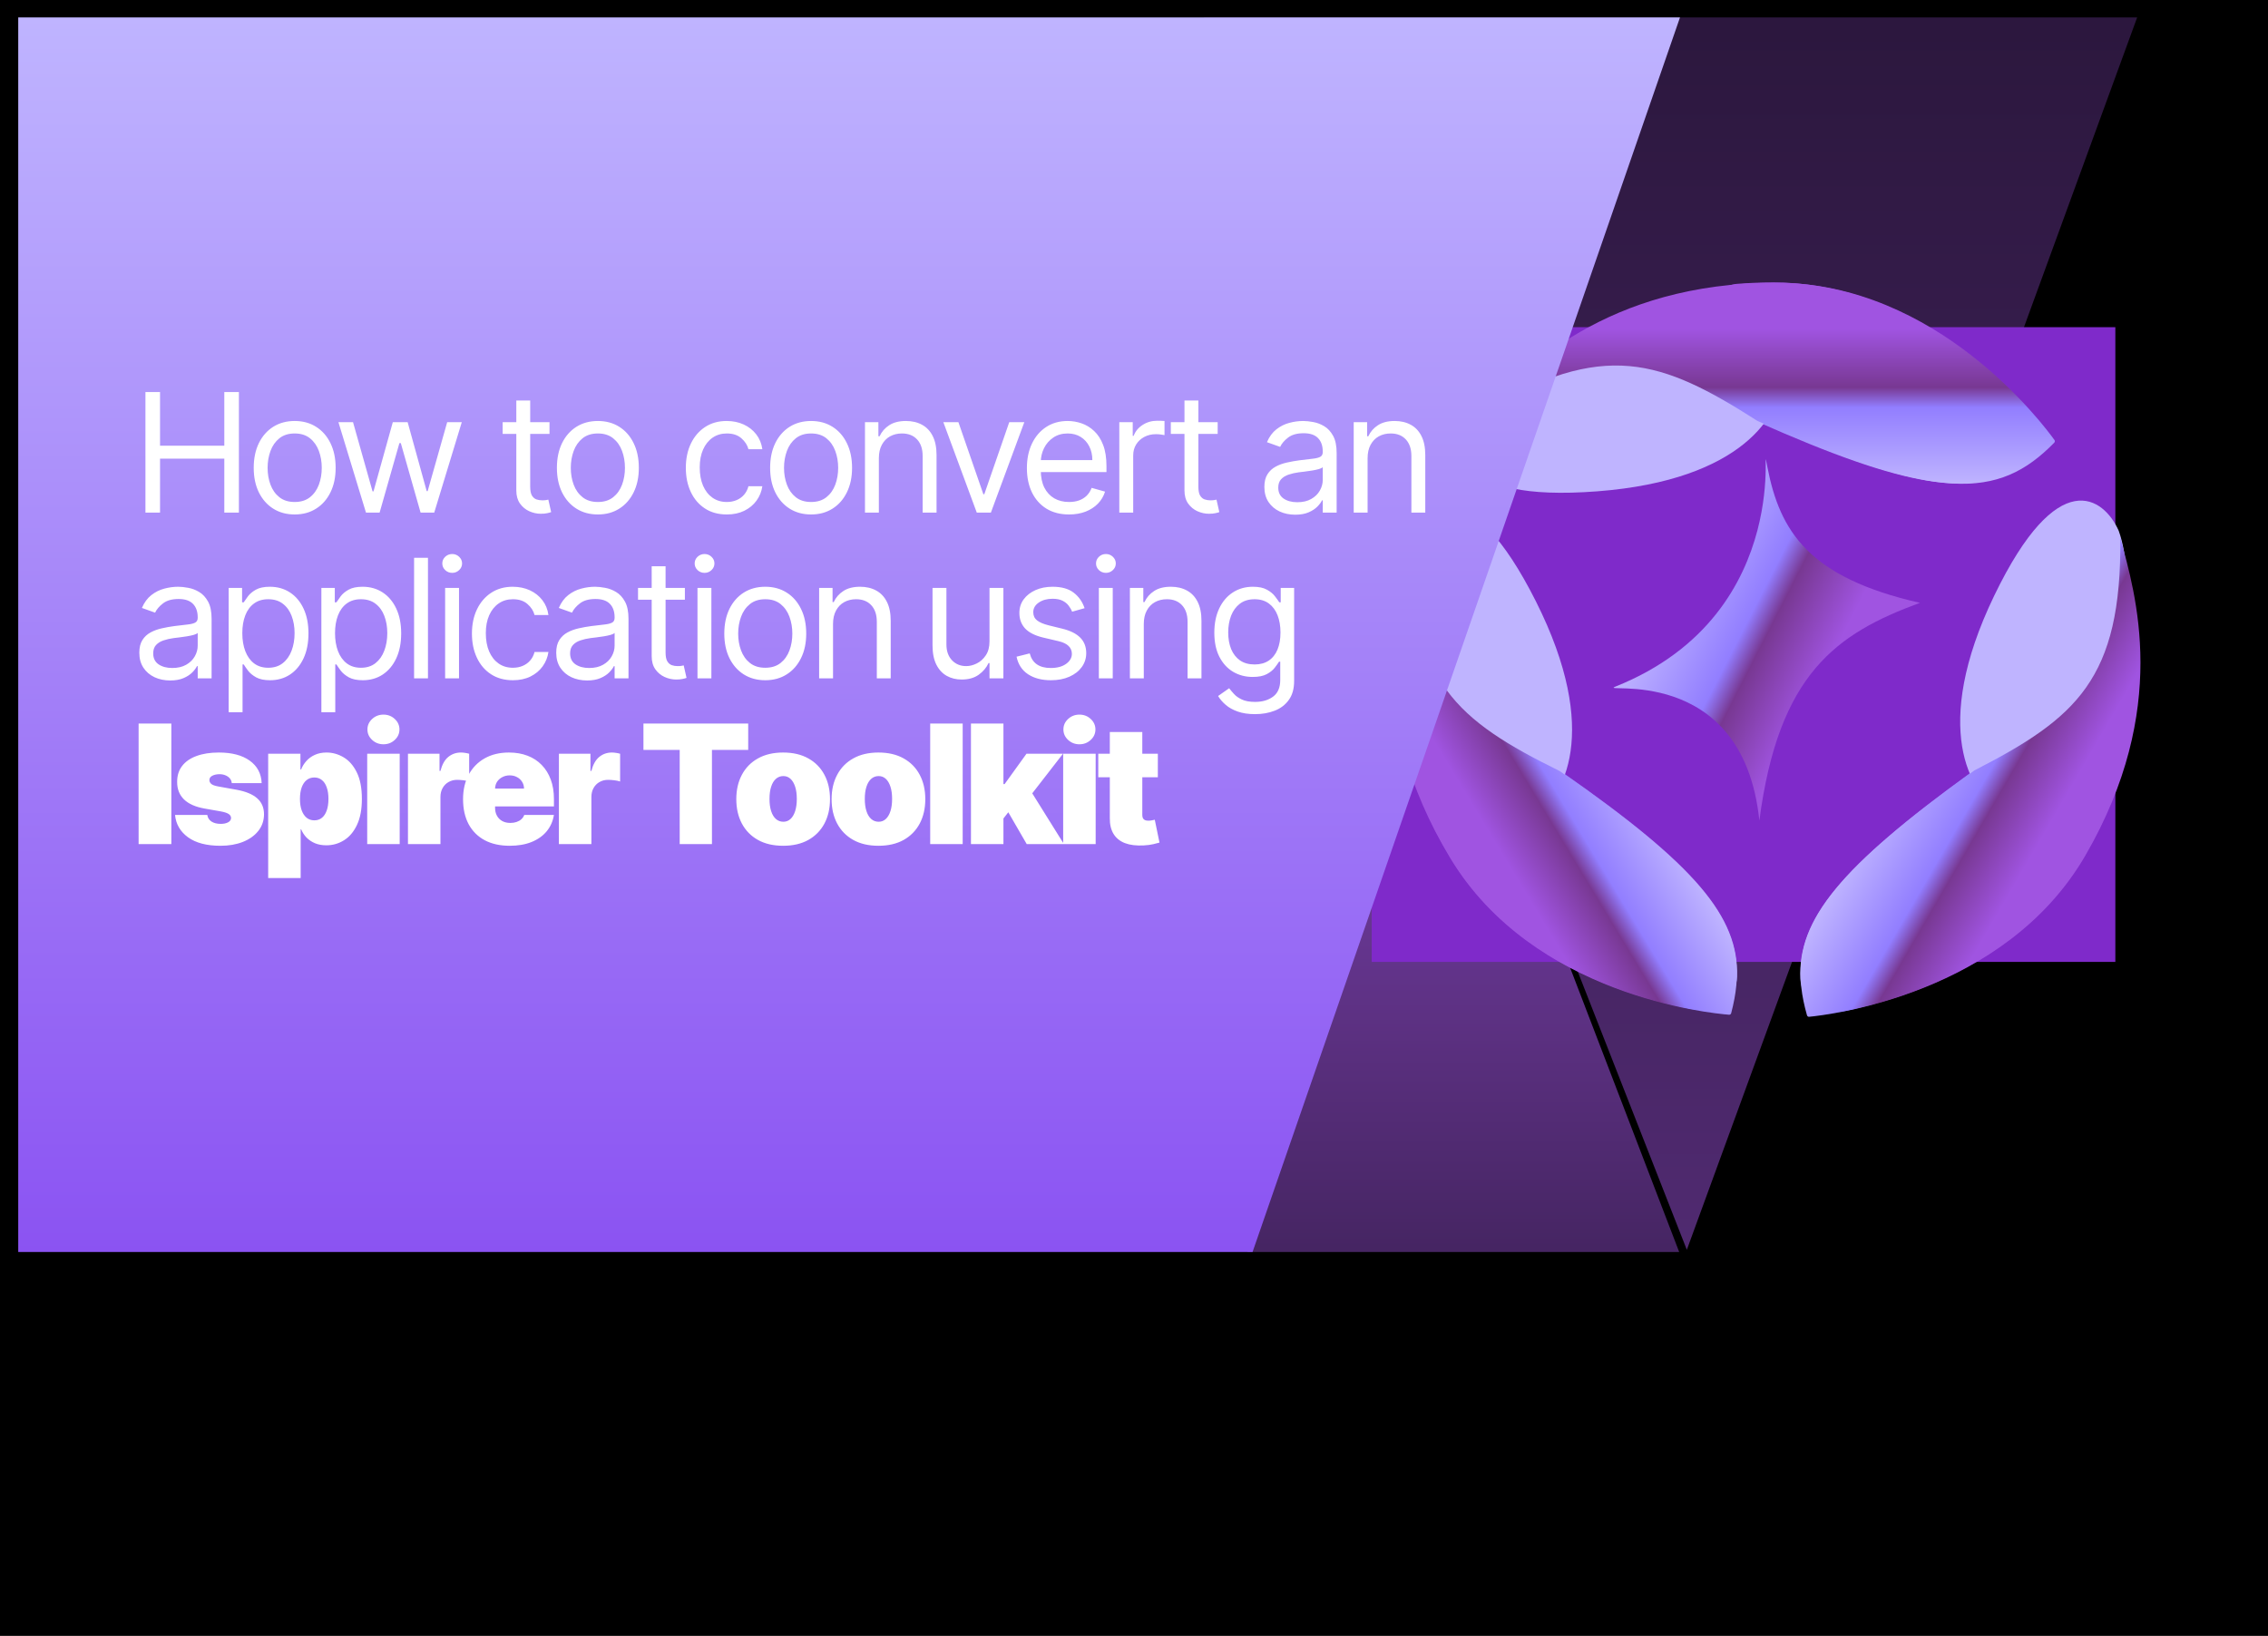
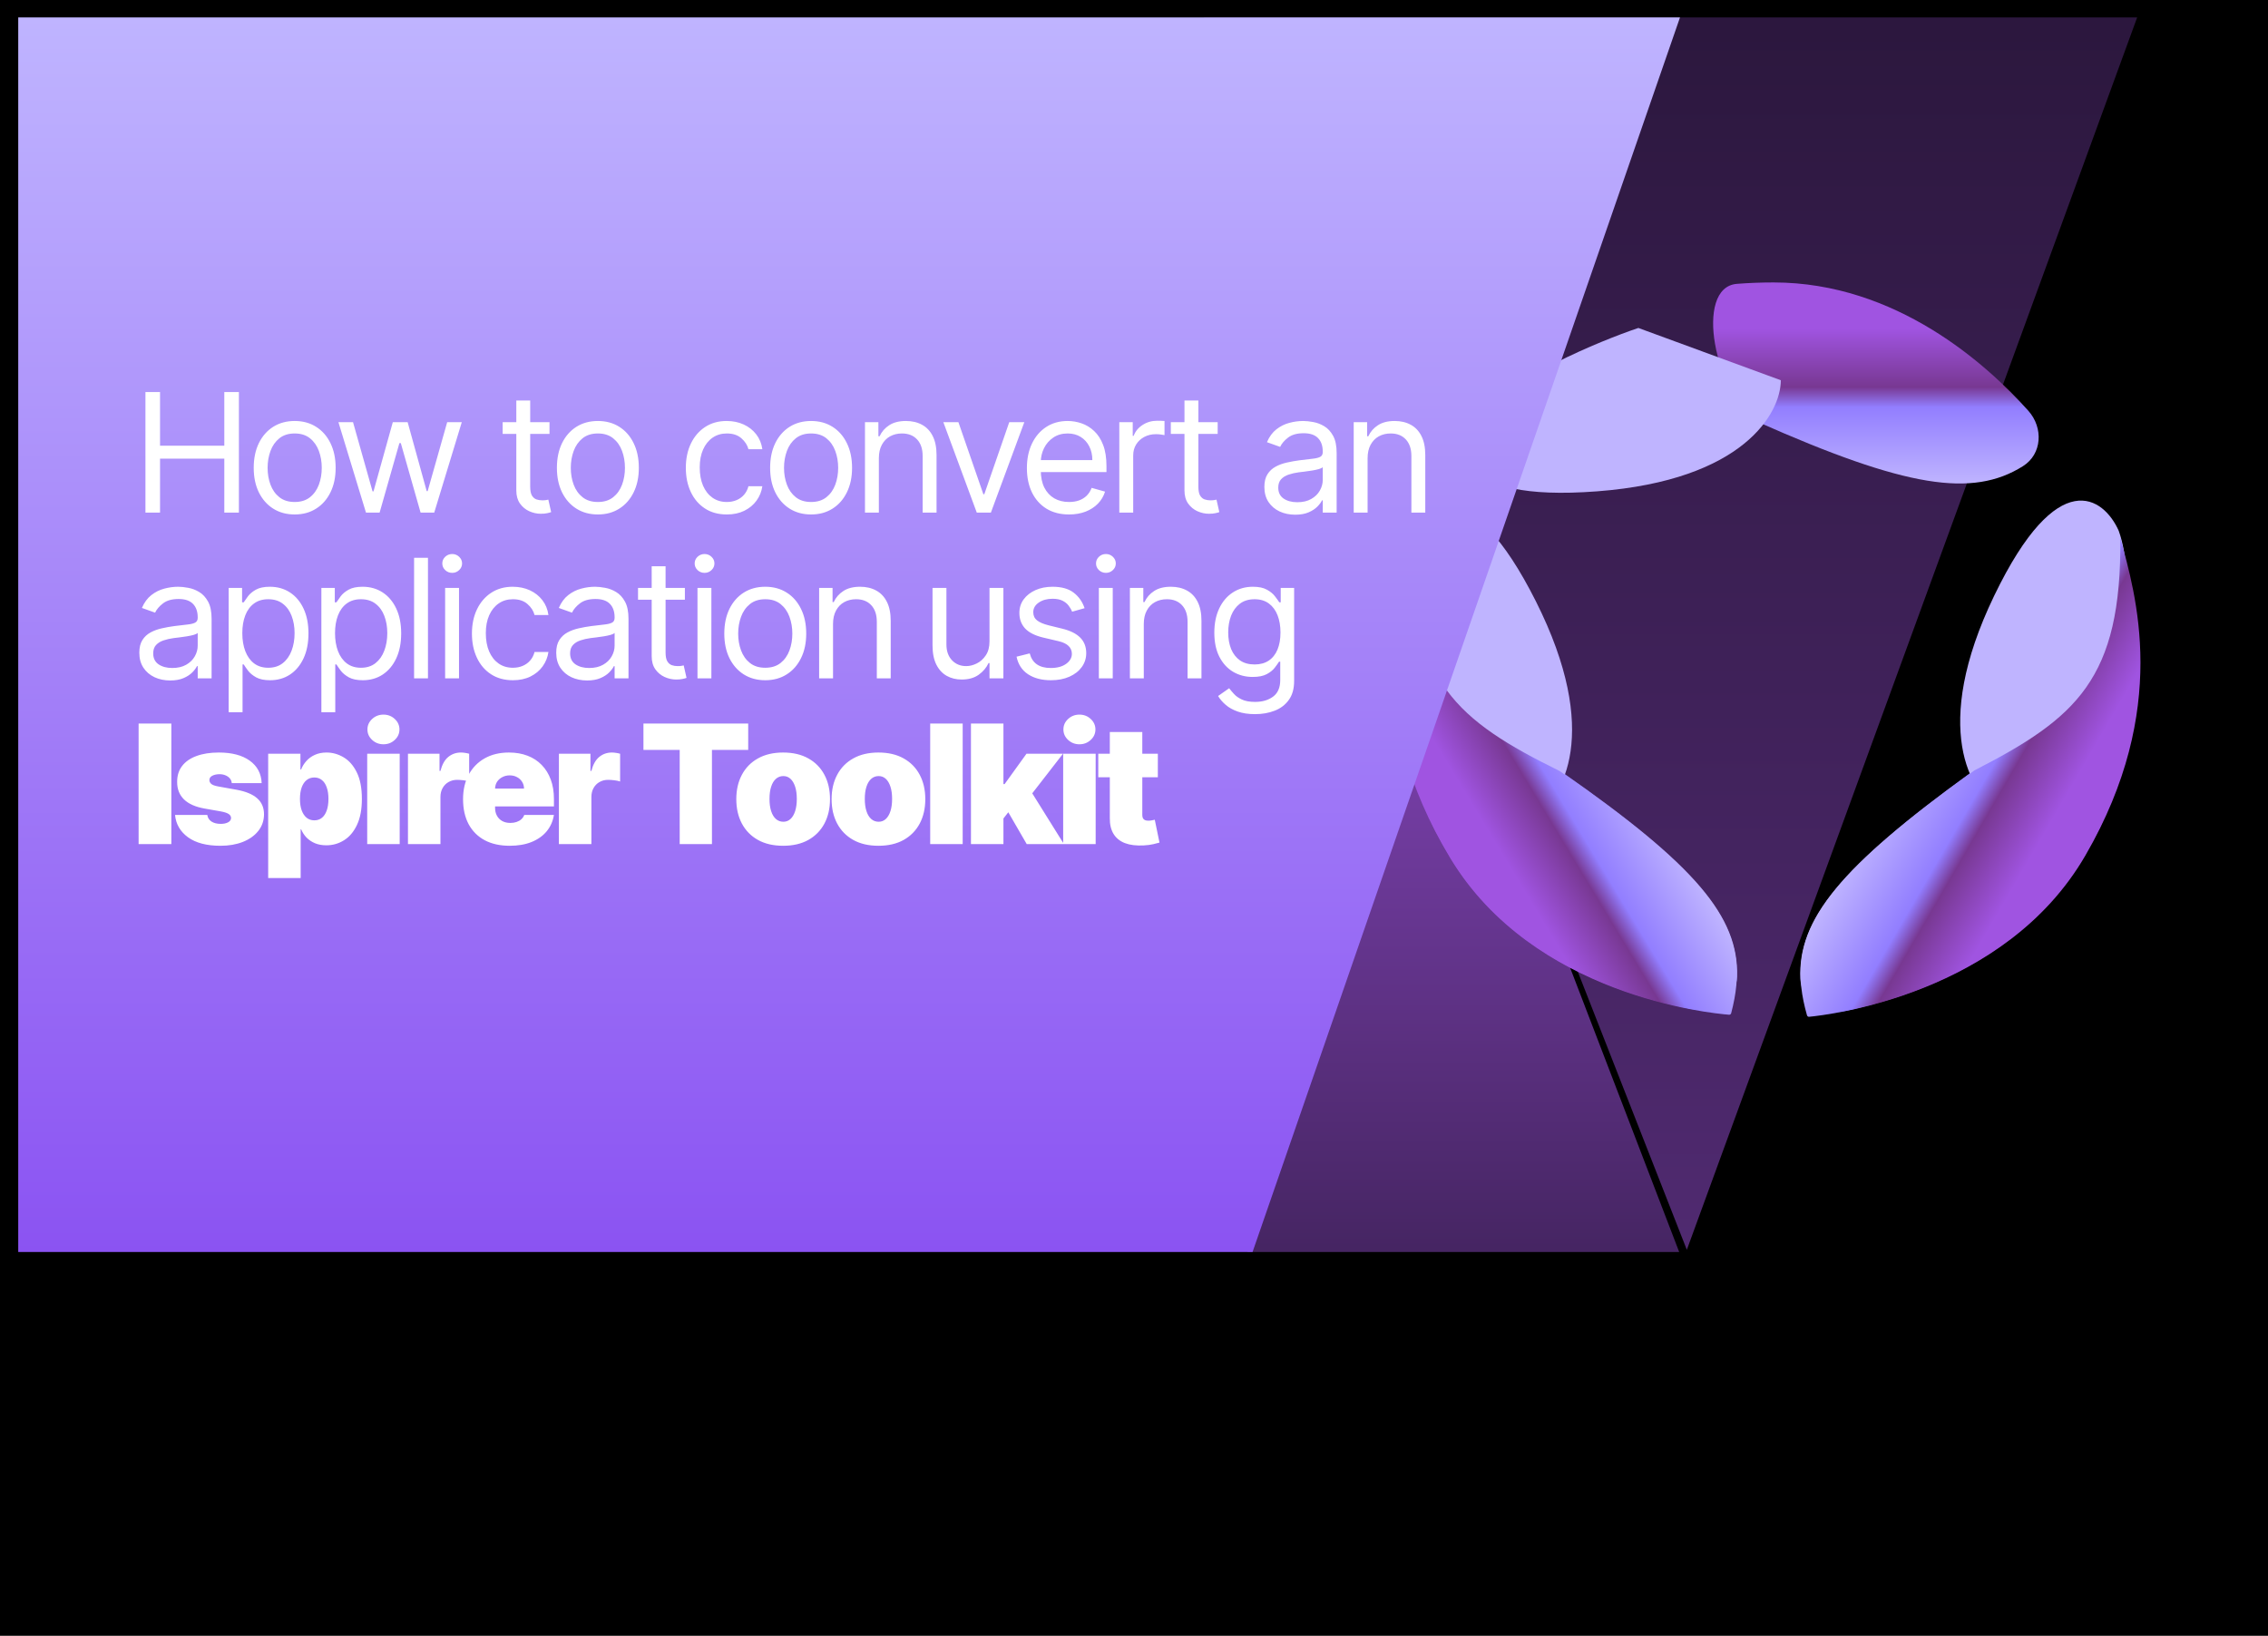
<svg xmlns="http://www.w3.org/2000/svg" width="1040" height="750" viewBox="0 0 1040 750" fill="none">
  <g clip-path="url(#clip0_9419_19803)">
    <rect width="1040" height="750" fill="white" />
    <g filter="url(#filter0_d_9419_19803)">
      <rect width="1040" height="750" fill="black" />
-       <rect x="3" y="3" width="1034" height="744" stroke="black" stroke-width="6" />
    </g>
    <path opacity="0.8" d="M770 574H572L666 303L770 574Z" fill="url(#paint0_linear_9419_19803)" />
    <path opacity="0.5" d="M980 8H552L773.5 573L980 8Z" fill="url(#paint1_linear_9419_19803)" />
    <g filter="url(#filter1_f_9419_19803)">
-       <rect x="629" y="150" width="341" height="291" fill="#7F2ACA" />
-     </g>
-     <path d="M813.282 129.489C869.588 129.489 911.196 167.186 930.094 188.313C937.057 196.097 936.468 208.17 927.624 213.726C904.516 228.243 874.103 223.648 805.875 193.362C805.099 193.018 804.17 192.504 803.453 192.048V192.048C786.526 181.294 776.492 131.692 796.485 130.132C801.867 129.712 807.463 129.489 813.282 129.489Z" fill="url(#paint2_linear_9419_19803)" />
+       </g>
+     <path d="M813.282 129.489C869.588 129.489 911.196 167.186 930.094 188.313C937.057 196.097 936.468 208.17 927.624 213.726C904.516 228.243 874.103 223.648 805.875 193.362V192.048C786.526 181.294 776.492 131.692 796.485 130.132C801.867 129.712 807.463 129.489 813.282 129.489Z" fill="url(#paint2_linear_9419_19803)" />
    <path d="M732.369 225.259C664.975 230.395 667.897 204.572 677.783 191.018C692.912 173.213 733.085 156.492 751.28 150.358L816.611 174.326C816.611 189.164 799.762 220.123 732.369 225.259Z" fill="#BFB4FF" />
-     <path d="M805.792 192.922C761.689 164.767 735.637 155.62 679.493 188.683C698.404 169.851 736.227 129.618 814.452 129.618C888.397 129.618 936.994 194.636 942.09 201.75C942.367 202.135 942.292 202.631 941.96 202.97C916.176 229.303 888.599 229.809 805.926 192.994C805.88 192.974 805.834 192.949 805.792 192.922Z" fill="url(#paint3_linear_9419_19803)" />
    <path d="M665.164 393.249C694.208 441.383 748.206 457.46 776.087 462.684C786.321 464.602 796.315 457.94 796.561 447.568C797.209 420.324 777.619 396.725 716.335 354.033C715.635 353.546 714.709 353.015 713.945 352.636V352.636C695.963 343.722 648.065 360.6 657.031 378.511C659.45 383.343 662.152 388.258 665.164 393.249Z" fill="url(#paint4_linear_9419_19803)" />
    <path d="M704.271 275.659C673.982 215.488 653.259 231.282 646.684 246.701C639.15 268.785 645.448 311.687 649.538 330.378L703.818 373.798C716.589 366.156 734.561 335.83 704.271 275.659Z" fill="#BFB4FF" />
    <path d="M715.063 353.424C668.113 330.28 646.821 312.753 646.365 247.801C639.895 273.643 624.744 326.649 665.033 393.42C703.127 456.554 784.153 464.537 792.867 465.219C793.339 465.256 793.722 464.939 793.843 464.483C803.232 428.91 789.466 405.111 715.194 353.501C715.153 353.473 715.107 353.446 715.063 353.424Z" fill="url(#paint5_linear_9419_19803)" />
-     <path d="M806.761 376.225C815.577 308.882 842.067 290.445 880.397 276.379C829.42 264.826 816.197 243.599 810.467 214.264C806.025 191.526 825.842 280.738 740.782 314.774C731.58 318.457 799.147 303.02 806.761 376.225Z" fill="url(#paint6_linear_9419_19803)" />
    <path d="M956.009 392.105C927.79 440.688 874.091 457.718 846.299 463.44C836.092 465.542 825.974 459.059 825.557 448.693C824.461 421.505 843.656 397.586 904.188 353.86C904.879 353.361 905.796 352.814 906.553 352.422V352.422C924.384 343.195 972.545 359.213 963.878 377.267C961.544 382.127 958.93 387.075 956.009 392.105Z" fill="url(#paint7_linear_9419_19803)" />
    <path d="M914.416 273.18C943.641 212.564 964.665 227.993 971.524 243.284C979.463 265.218 973.937 308.18 970.181 326.92L916.645 371.207C903.725 363.788 885.192 333.796 914.416 273.18Z" fill="#BFB4FF" />
    <path d="M905.424 353.174C951.991 329.265 972.982 311.398 972.264 246.508C979.207 272.213 995.328 324.908 956.215 392.285C919.23 455.998 838.275 465.332 829.579 466.158C829.108 466.203 828.72 465.894 828.591 465.441C818.551 430.063 831.896 406.058 905.293 353.253C905.334 353.224 905.379 353.196 905.424 353.174Z" fill="url(#paint8_linear_9419_19803)" />
    <path d="M574.363 574L770.363 8H8.363V574H574.363Z" fill="url(#paint9_linear_9419_19803)" />
    <path d="M66.693 235V179.727H73.386V204.341H102.858V179.727H109.551V235H102.858V210.278H73.386V235H66.693ZM135.128 235.864C131.386 235.864 128.102 234.973 125.277 233.192C122.471 231.411 120.276 228.919 118.692 225.716C117.127 222.513 116.344 218.771 116.344 214.489C116.344 210.17 117.127 206.401 118.692 203.18C120.276 199.96 122.471 197.459 125.277 195.678C128.102 193.896 131.386 193.006 135.128 193.006C138.871 193.006 142.145 193.896 144.952 195.678C147.777 197.459 149.972 199.96 151.537 203.18C153.121 206.401 153.912 210.17 153.912 214.489C153.912 218.771 153.121 222.513 151.537 225.716C149.972 228.919 147.777 231.411 144.952 233.192C142.145 234.973 138.871 235.864 135.128 235.864ZM135.128 230.142C137.971 230.142 140.31 229.413 142.145 227.956C143.981 226.499 145.339 224.582 146.221 222.207C147.102 219.832 147.543 217.259 147.543 214.489C147.543 211.718 147.102 209.136 146.221 206.743C145.339 204.35 143.981 202.416 142.145 200.94C140.31 199.465 137.971 198.727 135.128 198.727C132.285 198.727 129.946 199.465 128.111 200.94C126.276 202.416 124.918 204.35 124.036 206.743C123.154 209.136 122.713 211.718 122.713 214.489C122.713 217.259 123.154 219.832 124.036 222.207C124.918 224.582 126.276 226.499 128.111 227.956C129.946 229.413 132.285 230.142 135.128 230.142ZM167.817 235L155.186 193.545H161.879L170.84 225.284H171.271L180.124 193.545H186.925L195.669 225.176H196.101L205.061 193.545H211.754L199.124 235H192.862L183.794 203.153H183.146L174.078 235H167.817ZM251.978 193.545V198.943H230.495V193.545H251.978ZM236.757 183.614H243.126V223.125C243.126 224.924 243.387 226.274 243.909 227.173C244.448 228.055 245.132 228.649 245.96 228.955C246.805 229.242 247.696 229.386 248.632 229.386C249.333 229.386 249.909 229.35 250.359 229.278C250.809 229.188 251.169 229.116 251.438 229.062L252.734 234.784C252.302 234.946 251.699 235.108 250.926 235.27C250.152 235.45 249.171 235.54 247.984 235.54C246.185 235.54 244.421 235.153 242.694 234.379C240.985 233.606 239.563 232.427 238.43 230.844C237.314 229.26 236.757 227.263 236.757 224.852V183.614ZM274.155 235.864C270.412 235.864 267.129 234.973 264.304 233.192C261.497 231.411 259.302 228.919 257.719 225.716C256.153 222.513 255.371 218.771 255.371 214.489C255.371 210.17 256.153 206.401 257.719 203.18C259.302 199.96 261.497 197.459 264.304 195.678C267.129 193.896 270.412 193.006 274.155 193.006C277.897 193.006 281.172 193.896 283.979 195.678C286.804 197.459 288.999 199.96 290.564 203.18C292.147 206.401 292.939 210.17 292.939 214.489C292.939 218.771 292.147 222.513 290.564 225.716C288.999 228.919 286.804 231.411 283.979 233.192C281.172 234.973 277.897 235.864 274.155 235.864ZM274.155 230.142C276.998 230.142 279.337 229.413 281.172 227.956C283.007 226.499 284.366 224.582 285.247 222.207C286.129 219.832 286.57 217.259 286.57 214.489C286.57 211.718 286.129 209.136 285.247 206.743C284.366 204.35 283.007 202.416 281.172 200.94C279.337 199.465 276.998 198.727 274.155 198.727C271.312 198.727 268.973 199.465 267.138 200.94C265.303 202.416 263.944 204.35 263.062 206.743C262.181 209.136 261.74 211.718 261.74 214.489C261.74 217.259 262.181 219.832 263.062 222.207C263.944 224.582 265.303 226.499 267.138 227.956C268.973 229.413 271.312 230.142 274.155 230.142ZM333.277 235.864C329.391 235.864 326.045 234.946 323.238 233.111C320.431 231.276 318.272 228.748 316.76 225.527C315.249 222.306 314.493 218.627 314.493 214.489C314.493 210.278 315.267 206.563 316.814 203.342C318.38 200.104 320.557 197.576 323.346 195.759C326.152 193.923 329.427 193.006 333.17 193.006C336.084 193.006 338.711 193.545 341.05 194.625C343.389 195.705 345.305 197.216 346.799 199.159C348.292 201.102 349.219 203.369 349.579 205.96H343.209C342.724 204.071 341.644 202.398 339.971 200.94C338.315 199.465 336.084 198.727 333.277 198.727C330.795 198.727 328.617 199.375 326.746 200.67C324.893 201.948 323.445 203.756 322.401 206.095C321.375 208.416 320.863 211.142 320.863 214.273C320.863 217.475 321.366 220.264 322.374 222.639C323.4 225.014 324.839 226.858 326.692 228.172C328.563 229.485 330.759 230.142 333.277 230.142C334.933 230.142 336.435 229.854 337.785 229.278C339.134 228.703 340.277 227.875 341.212 226.795C342.148 225.716 342.813 224.42 343.209 222.909H349.579C349.219 225.356 348.328 227.56 346.907 229.521C345.503 231.464 343.641 233.012 341.32 234.163C339.017 235.297 336.336 235.864 333.277 235.864ZM371.931 235.864C368.188 235.864 364.905 234.973 362.08 233.192C359.273 231.411 357.078 228.919 355.495 225.716C353.929 222.513 353.147 218.771 353.147 214.489C353.147 210.17 353.929 206.401 355.495 203.18C357.078 199.96 359.273 197.459 362.08 195.678C364.905 193.896 368.188 193.006 371.931 193.006C375.673 193.006 378.948 193.896 381.754 195.678C384.579 197.459 386.774 199.96 388.34 203.18C389.923 206.401 390.715 210.17 390.715 214.489C390.715 218.771 389.923 222.513 388.34 225.716C386.774 228.919 384.579 231.411 381.754 233.192C378.948 234.973 375.673 235.864 371.931 235.864ZM371.931 230.142C374.773 230.142 377.112 229.413 378.948 227.956C380.783 226.499 382.141 224.582 383.023 222.207C383.905 219.832 384.345 217.259 384.345 214.489C384.345 211.718 383.905 209.136 383.023 206.743C382.141 204.35 380.783 202.416 378.948 200.94C377.112 199.465 374.773 198.727 371.931 198.727C369.088 198.727 366.749 199.465 364.914 200.94C363.078 202.416 361.72 204.35 360.838 206.743C359.957 209.136 359.516 211.718 359.516 214.489C359.516 217.259 359.957 219.832 360.838 222.207C361.72 224.582 363.078 226.499 364.914 227.956C366.749 229.413 369.088 230.142 371.931 230.142ZM403.007 210.062V235H396.637V193.545H402.791V200.023H403.331C404.302 197.918 405.777 196.226 407.757 194.949C409.736 193.653 412.291 193.006 415.421 193.006C418.228 193.006 420.684 193.581 422.789 194.733C424.894 195.866 426.532 197.594 427.701 199.915C428.871 202.218 429.456 205.133 429.456 208.659V235H423.086V209.091C423.086 205.834 422.241 203.297 420.549 201.48C418.858 199.645 416.537 198.727 413.586 198.727C411.553 198.727 409.736 199.168 408.135 200.05C406.551 200.931 405.301 202.218 404.383 203.909C403.465 205.6 403.007 207.652 403.007 210.062ZM469.708 193.545L454.378 235H447.901L432.571 193.545H439.48L450.924 226.58H451.355L462.799 193.545H469.708ZM490.211 235.864C486.217 235.864 482.771 234.982 479.874 233.219C476.996 231.438 474.774 228.955 473.208 225.77C471.661 222.567 470.887 218.843 470.887 214.597C470.887 210.35 471.661 206.608 473.208 203.369C474.774 200.113 476.951 197.576 479.739 195.759C482.546 193.923 485.821 193.006 489.563 193.006C491.722 193.006 493.854 193.366 495.96 194.085C498.065 194.805 499.981 195.974 501.708 197.594C503.435 199.195 504.812 201.318 505.837 203.963C506.863 206.608 507.376 209.865 507.376 213.733V216.432H475.421V210.926H500.899C500.899 208.587 500.431 206.5 499.495 204.665C498.577 202.83 497.264 201.381 495.555 200.32C493.863 199.258 491.866 198.727 489.563 198.727C487.026 198.727 484.831 199.357 482.978 200.616C481.143 201.858 479.73 203.477 478.741 205.474C477.751 207.472 477.256 209.613 477.256 211.898V215.568C477.256 218.699 477.796 221.353 478.876 223.53C479.973 225.689 481.494 227.335 483.437 228.469C485.38 229.584 487.638 230.142 490.211 230.142C491.884 230.142 493.396 229.908 494.745 229.44C496.113 228.955 497.291 228.235 498.281 227.281C499.27 226.31 500.035 225.104 500.575 223.665L506.728 225.392C506.08 227.479 504.992 229.314 503.462 230.898C501.933 232.463 500.044 233.687 497.795 234.568C495.546 235.432 493.018 235.864 490.211 235.864ZM513.265 235V193.545H519.418V199.807H519.85C520.606 197.756 521.973 196.091 523.952 194.814C525.931 193.536 528.162 192.898 530.645 192.898C531.113 192.898 531.698 192.907 532.4 192.925C533.101 192.943 533.632 192.97 533.992 193.006V199.483C533.776 199.429 533.281 199.348 532.508 199.24C531.752 199.114 530.951 199.051 530.106 199.051C528.09 199.051 526.291 199.474 524.708 200.32C523.143 201.147 521.901 202.299 520.983 203.774C520.084 205.232 519.634 206.896 519.634 208.767V235H513.265ZM558.368 193.545V198.943H536.885V193.545H558.368ZM543.147 183.614H549.516V223.125C549.516 224.924 549.777 226.274 550.299 227.173C550.838 228.055 551.522 228.649 552.35 228.955C553.195 229.242 554.086 229.386 555.022 229.386C555.723 229.386 556.299 229.35 556.749 229.278C557.199 229.188 557.558 229.116 557.828 229.062L559.124 234.784C558.692 234.946 558.089 235.108 557.316 235.27C556.542 235.45 555.561 235.54 554.374 235.54C552.575 235.54 550.811 235.153 549.084 234.379C547.375 233.606 545.953 232.427 544.82 230.844C543.704 229.26 543.147 227.263 543.147 224.852V183.614ZM593.923 235.972C591.296 235.972 588.912 235.477 586.771 234.487C584.63 233.48 582.93 232.031 581.67 230.142C580.411 228.235 579.781 225.932 579.781 223.233C579.781 220.858 580.249 218.933 581.184 217.457C582.12 215.964 583.37 214.795 584.936 213.949C586.501 213.103 588.228 212.473 590.118 212.06C592.025 211.628 593.941 211.286 595.866 211.034C598.385 210.71 600.427 210.467 601.993 210.305C603.576 210.125 604.727 209.829 605.447 209.415C606.185 209.001 606.554 208.281 606.554 207.256V207.04C606.554 204.377 605.825 202.308 604.368 200.832C602.928 199.357 600.742 198.619 597.809 198.619C594.769 198.619 592.385 199.285 590.657 200.616C588.93 201.948 587.716 203.369 587.014 204.881L580.968 202.722C582.048 200.203 583.487 198.241 585.287 196.838C587.104 195.417 589.083 194.427 591.224 193.869C593.383 193.294 595.506 193.006 597.593 193.006C598.925 193.006 600.454 193.168 602.181 193.491C603.927 193.797 605.609 194.436 607.228 195.408C608.866 196.379 610.224 197.846 611.304 199.807C612.383 201.768 612.923 204.395 612.923 207.688V235H606.554V229.386H606.23C605.798 230.286 605.078 231.249 604.071 232.274C603.063 233.3 601.723 234.172 600.049 234.892C598.376 235.612 596.334 235.972 593.923 235.972ZM594.895 230.25C597.413 230.25 599.537 229.755 601.264 228.766C603.009 227.776 604.323 226.499 605.204 224.933C606.104 223.368 606.554 221.722 606.554 219.994V214.165C606.284 214.489 605.69 214.786 604.772 215.055C603.873 215.307 602.829 215.532 601.642 215.73C600.472 215.91 599.33 216.072 598.214 216.216C597.117 216.342 596.226 216.45 595.542 216.54C593.887 216.756 592.34 217.107 590.9 217.592C589.479 218.06 588.327 218.771 587.446 219.724C586.582 220.66 586.15 221.937 586.15 223.557C586.15 225.77 586.969 227.443 588.606 228.577C590.261 229.692 592.358 230.25 594.895 230.25ZM627.118 210.062V235H620.748V193.545H626.902V200.023H627.441C628.413 197.918 629.888 196.226 631.868 194.949C633.847 193.653 636.402 193.006 639.532 193.006C642.339 193.006 644.795 193.581 646.9 194.733C649.005 195.866 650.643 197.594 651.812 199.915C652.982 202.218 653.566 205.133 653.566 208.659V235H647.197V209.091C647.197 205.834 646.352 203.297 644.66 201.48C642.969 199.645 640.648 198.727 637.697 198.727C635.664 198.727 633.847 199.168 632.245 200.05C630.662 200.931 629.412 202.218 628.494 203.909C627.576 205.6 627.118 207.652 627.118 210.062ZM78.028 311.972C75.401 311.972 73.017 311.477 70.876 310.487C68.735 309.48 67.035 308.031 65.776 306.142C64.516 304.235 63.886 301.932 63.886 299.233C63.886 296.858 64.354 294.933 65.29 293.457C66.225 291.964 67.476 290.795 69.041 289.949C70.606 289.103 72.334 288.473 74.223 288.06C76.13 287.628 78.046 287.286 79.972 287.034C82.49 286.71 84.533 286.467 86.098 286.305C87.681 286.125 88.833 285.829 89.553 285.415C90.29 285.001 90.659 284.281 90.659 283.256V283.04C90.659 280.377 89.93 278.308 88.473 276.832C87.034 275.357 84.847 274.619 81.915 274.619C78.874 274.619 76.49 275.285 74.763 276.616C73.035 277.948 71.821 279.369 71.119 280.881L65.074 278.722C66.153 276.203 67.593 274.241 69.392 272.838C71.209 271.417 73.188 270.427 75.329 269.869C77.489 269.294 79.612 269.006 81.699 269.006C83.03 269.006 84.56 269.168 86.287 269.491C88.032 269.797 89.715 270.436 91.334 271.408C92.971 272.379 94.329 273.846 95.409 275.807C96.489 277.768 97.028 280.395 97.028 283.688V311H90.659V305.386H90.335C89.903 306.286 89.184 307.249 88.176 308.274C87.169 309.3 85.828 310.172 84.155 310.892C82.481 311.612 80.439 311.972 78.028 311.972ZM79 306.25C81.519 306.25 83.642 305.755 85.369 304.766C87.115 303.776 88.428 302.499 89.31 300.933C90.209 299.368 90.659 297.722 90.659 295.994V290.165C90.389 290.489 89.796 290.786 88.878 291.055C87.978 291.307 86.935 291.532 85.747 291.73C84.578 291.91 83.435 292.072 82.32 292.216C81.222 292.342 80.331 292.45 79.648 292.54C77.992 292.756 76.445 293.107 75.006 293.592C73.584 294.06 72.433 294.771 71.551 295.724C70.688 296.66 70.256 297.937 70.256 299.557C70.256 301.77 71.074 303.443 72.712 304.577C74.367 305.692 76.463 306.25 79 306.25ZM104.854 326.545V269.545H111.007V276.131H111.763C112.231 275.411 112.878 274.493 113.706 273.378C114.552 272.244 115.757 271.237 117.323 270.355C118.906 269.455 121.047 269.006 123.746 269.006C127.236 269.006 130.313 269.878 132.976 271.624C135.639 273.369 137.717 275.843 139.21 279.045C140.704 282.248 141.45 286.027 141.45 290.381C141.45 294.771 140.704 298.576 139.21 301.797C137.717 305 135.648 307.482 133.003 309.246C130.358 310.991 127.308 311.864 123.854 311.864C121.191 311.864 119.059 311.423 117.457 310.541C115.856 309.642 114.624 308.625 113.76 307.491C112.896 306.34 112.231 305.386 111.763 304.631H111.223V326.545H104.854ZM111.115 290.273C111.115 293.403 111.574 296.165 112.492 298.558C113.409 300.933 114.75 302.795 116.513 304.145C118.276 305.476 120.435 306.142 122.99 306.142C125.653 306.142 127.875 305.44 129.656 304.037C131.456 302.616 132.805 300.708 133.705 298.315C134.622 295.904 135.081 293.223 135.081 290.273C135.081 287.358 134.631 284.731 133.732 282.392C132.85 280.035 131.51 278.173 129.71 276.805C127.929 275.42 125.689 274.727 122.99 274.727C120.399 274.727 118.222 275.384 116.459 276.697C114.696 277.993 113.364 279.81 112.465 282.149C111.565 284.47 111.115 287.178 111.115 290.273ZM147.366 326.545V269.545H153.52V276.131H154.275C154.743 275.411 155.391 274.493 156.219 273.378C157.064 272.244 158.27 271.237 159.835 270.355C161.418 269.455 163.559 269.006 166.258 269.006C169.749 269.006 172.826 269.878 175.488 271.624C178.151 273.369 180.229 275.843 181.723 279.045C183.216 282.248 183.963 286.027 183.963 290.381C183.963 294.771 183.216 298.576 181.723 301.797C180.229 305 178.16 307.482 175.515 309.246C172.871 310.991 169.821 311.864 166.366 311.864C163.703 311.864 161.571 311.423 159.97 310.541C158.369 309.642 157.136 308.625 156.273 307.491C155.409 306.34 154.743 305.386 154.275 304.631H153.736V326.545H147.366ZM153.628 290.273C153.628 293.403 154.086 296.165 155.004 298.558C155.922 300.933 157.262 302.795 159.025 304.145C160.789 305.476 162.948 306.142 165.503 306.142C168.166 306.142 170.388 305.44 172.169 304.037C173.968 302.616 175.317 300.708 176.217 298.315C177.135 295.904 177.594 293.223 177.594 290.273C177.594 287.358 177.144 284.731 176.244 282.392C175.362 280.035 174.022 278.173 172.223 276.805C170.442 275.42 168.201 274.727 165.503 274.727C162.912 274.727 160.735 275.384 158.971 276.697C157.208 277.993 155.877 279.81 154.977 282.149C154.077 284.47 153.628 287.178 153.628 290.273ZM196.248 255.727V311H189.879V255.727H196.248ZM204.114 311V269.545H210.483V311H204.114ZM207.353 262.636C206.111 262.636 205.041 262.214 204.141 261.368C203.259 260.522 202.818 259.506 202.818 258.318C202.818 257.131 203.259 256.114 204.141 255.268C205.041 254.423 206.111 254 207.353 254C208.594 254 209.656 254.423 210.537 255.268C211.437 256.114 211.887 257.131 211.887 258.318C211.887 259.506 211.437 260.522 210.537 261.368C209.656 262.214 208.594 262.636 207.353 262.636ZM235.19 311.864C231.304 311.864 227.957 310.946 225.15 309.111C222.343 307.276 220.184 304.748 218.673 301.527C217.162 298.306 216.406 294.627 216.406 290.489C216.406 286.278 217.18 282.563 218.727 279.342C220.292 276.104 222.469 273.576 225.258 271.759C228.065 269.923 231.34 269.006 235.082 269.006C237.997 269.006 240.624 269.545 242.963 270.625C245.302 271.705 247.218 273.216 248.711 275.159C250.205 277.102 251.131 279.369 251.491 281.96H245.122C244.636 280.071 243.556 278.398 241.883 276.94C240.228 275.465 237.997 274.727 235.19 274.727C232.707 274.727 230.53 275.375 228.659 276.67C226.806 277.948 225.357 279.756 224.314 282.095C223.288 284.416 222.775 287.142 222.775 290.273C222.775 293.475 223.279 296.264 224.287 298.639C225.312 301.014 226.752 302.858 228.605 304.172C230.476 305.485 232.671 306.142 235.19 306.142C236.845 306.142 238.348 305.854 239.697 305.278C241.047 304.703 242.189 303.875 243.125 302.795C244.06 301.716 244.726 300.42 245.122 298.909H251.491C251.131 301.356 250.241 303.56 248.819 305.521C247.416 307.464 245.554 309.012 243.233 310.163C240.93 311.297 238.249 311.864 235.19 311.864ZM269.201 311.972C266.574 311.972 264.19 311.477 262.049 310.487C259.908 309.48 258.208 308.031 256.948 306.142C255.689 304.235 255.059 301.932 255.059 299.233C255.059 296.858 255.527 294.933 256.462 293.457C257.398 291.964 258.649 290.795 260.214 289.949C261.779 289.103 263.506 288.473 265.396 288.06C267.303 287.628 269.219 287.286 271.144 287.034C273.663 286.71 275.705 286.467 277.271 286.305C278.854 286.125 280.006 285.829 280.725 285.415C281.463 285.001 281.832 284.281 281.832 283.256V283.04C281.832 280.377 281.103 278.308 279.646 276.832C278.206 275.357 276.02 274.619 273.087 274.619C270.047 274.619 267.663 275.285 265.935 276.616C264.208 277.948 262.994 279.369 262.292 280.881L256.247 278.722C257.326 276.203 258.765 274.241 260.565 272.838C262.382 271.417 264.361 270.427 266.502 269.869C268.661 269.294 270.784 269.006 272.872 269.006C274.203 269.006 275.732 269.168 277.46 269.491C279.205 269.797 280.887 270.436 282.506 271.408C284.144 272.379 285.502 273.846 286.582 275.807C287.661 277.768 288.201 280.395 288.201 283.688V311H281.832V305.386H281.508C281.076 306.286 280.356 307.249 279.349 308.274C278.341 309.3 277.001 310.172 275.327 310.892C273.654 311.612 271.612 311.972 269.201 311.972ZM270.173 306.25C272.692 306.25 274.815 305.755 276.542 304.766C278.287 303.776 279.601 302.499 280.482 300.933C281.382 299.368 281.832 297.722 281.832 295.994V290.165C281.562 290.489 280.968 290.786 280.05 291.055C279.151 291.307 278.107 291.532 276.92 291.73C275.75 291.91 274.608 292.072 273.492 292.216C272.395 292.342 271.504 292.45 270.82 292.54C269.165 292.756 267.618 293.107 266.178 293.592C264.757 294.06 263.605 294.771 262.724 295.724C261.86 296.66 261.428 297.937 261.428 299.557C261.428 301.77 262.247 303.443 263.884 304.577C265.54 305.692 267.636 306.25 270.173 306.25ZM314.055 269.545V274.943H292.572V269.545H314.055ZM298.833 259.614H305.203V299.125C305.203 300.924 305.463 302.274 305.985 303.173C306.525 304.055 307.209 304.649 308.036 304.955C308.882 305.242 309.773 305.386 310.708 305.386C311.41 305.386 311.986 305.35 312.436 305.278C312.885 305.188 313.245 305.116 313.515 305.062L314.811 310.784C314.379 310.946 313.776 311.108 313.002 311.27C312.229 311.45 311.248 311.54 310.061 311.54C308.261 311.54 306.498 311.153 304.771 310.379C303.061 309.606 301.64 308.427 300.507 306.844C299.391 305.26 298.833 303.263 298.833 300.852V259.614ZM319.836 311V269.545H326.205V311H319.836ZM323.074 262.636C321.833 262.636 320.762 262.214 319.863 261.368C318.981 260.522 318.54 259.506 318.54 258.318C318.54 257.131 318.981 256.114 319.863 255.268C320.762 254.423 321.833 254 323.074 254C324.316 254 325.377 254.423 326.259 255.268C327.159 256.114 327.609 257.131 327.609 258.318C327.609 259.506 327.159 260.522 326.259 261.368C325.377 262.214 324.316 262.636 323.074 262.636ZM350.912 311.864C347.169 311.864 343.886 310.973 341.061 309.192C338.254 307.411 336.059 304.919 334.476 301.716C332.91 298.513 332.128 294.771 332.128 290.489C332.128 286.17 332.91 282.401 334.476 279.18C336.059 275.96 338.254 273.459 341.061 271.678C343.886 269.896 347.169 269.006 350.912 269.006C354.654 269.006 357.929 269.896 360.736 271.678C363.561 273.459 365.756 275.96 367.321 279.18C368.904 282.401 369.696 286.17 369.696 290.489C369.696 294.771 368.904 298.513 367.321 301.716C365.756 304.919 363.561 307.411 360.736 309.192C357.929 310.973 354.654 311.864 350.912 311.864ZM350.912 306.142C353.755 306.142 356.094 305.413 357.929 303.956C359.764 302.499 361.123 300.582 362.004 298.207C362.886 295.832 363.327 293.259 363.327 290.489C363.327 287.718 362.886 285.136 362.004 282.743C361.123 280.35 359.764 278.416 357.929 276.94C356.094 275.465 353.755 274.727 350.912 274.727C348.069 274.727 345.73 275.465 343.895 276.94C342.06 278.416 340.701 280.35 339.82 282.743C338.938 285.136 338.497 287.718 338.497 290.489C338.497 293.259 338.938 295.832 339.82 298.207C340.701 300.582 342.06 302.499 343.895 303.956C345.73 305.413 348.069 306.142 350.912 306.142ZM381.988 286.062V311H375.619V269.545H381.772V276.023H382.312C383.283 273.918 384.759 272.226 386.738 270.949C388.717 269.653 391.272 269.006 394.403 269.006C397.21 269.006 399.665 269.581 401.771 270.733C403.876 271.866 405.513 273.594 406.683 275.915C407.852 278.218 408.437 281.133 408.437 284.659V311H402.067V285.091C402.067 281.834 401.222 279.297 399.531 277.48C397.839 275.645 395.518 274.727 392.567 274.727C390.534 274.727 388.717 275.168 387.116 276.05C385.532 276.931 384.282 278.218 383.364 279.909C382.447 281.6 381.988 283.652 381.988 286.062ZM453.741 294.051V269.545H460.111V311H453.741V303.983H453.309C452.338 306.088 450.826 307.878 448.775 309.354C446.724 310.811 444.133 311.54 441.003 311.54C438.412 311.54 436.109 310.973 434.094 309.839C432.078 308.688 430.495 306.961 429.344 304.658C428.192 302.337 427.616 299.413 427.616 295.886V269.545H433.986V295.455C433.986 298.477 434.831 300.888 436.523 302.688C438.232 304.487 440.409 305.386 443.054 305.386C444.637 305.386 446.247 304.982 447.885 304.172C449.54 303.362 450.925 302.121 452.041 300.447C453.174 298.774 453.741 296.642 453.741 294.051ZM497.34 278.83L491.618 280.449C491.259 279.495 490.728 278.569 490.026 277.669C489.342 276.751 488.407 275.996 487.219 275.402C486.032 274.808 484.511 274.511 482.658 274.511C480.121 274.511 478.007 275.096 476.316 276.266C474.643 277.417 473.806 278.884 473.806 280.665C473.806 282.248 474.382 283.499 475.533 284.416C476.685 285.334 478.484 286.098 480.931 286.71L487.084 288.222C490.791 289.121 493.553 290.498 495.37 292.351C497.187 294.186 498.096 296.552 498.096 299.449C498.096 301.824 497.412 303.947 496.045 305.818C494.695 307.689 492.806 309.165 490.377 310.244C487.948 311.324 485.123 311.864 481.903 311.864C477.674 311.864 474.175 310.946 471.404 309.111C468.633 307.276 466.879 304.595 466.141 301.068L472.187 299.557C472.762 301.788 473.851 303.461 475.452 304.577C477.072 305.692 479.186 306.25 481.795 306.25C484.763 306.25 487.12 305.62 488.866 304.361C490.629 303.083 491.511 301.554 491.511 299.773C491.511 298.333 491.007 297.128 489.999 296.156C488.992 295.167 487.444 294.429 485.357 293.943L478.448 292.324C474.652 291.424 471.863 290.03 470.082 288.141C468.318 286.233 467.437 283.849 467.437 280.989C467.437 278.65 468.093 276.58 469.407 274.781C470.738 272.982 472.547 271.57 474.832 270.544C477.135 269.518 479.743 269.006 482.658 269.006C486.761 269.006 489.981 269.905 492.32 271.705C494.677 273.504 496.35 275.879 497.34 278.83ZM503.883 311V269.545H510.253V311H503.883ZM507.122 262.636C505.881 262.636 504.81 262.214 503.91 261.368C503.029 260.522 502.588 259.506 502.588 258.318C502.588 257.131 503.029 256.114 503.91 255.268C504.81 254.423 505.881 254 507.122 254C508.364 254 509.425 254.423 510.307 255.268C511.206 256.114 511.656 257.131 511.656 258.318C511.656 259.506 511.206 260.522 510.307 261.368C509.425 262.214 508.364 262.636 507.122 262.636ZM524.488 286.062V311H518.119V269.545H524.272V276.023H524.812C525.783 273.918 527.259 272.226 529.238 270.949C531.217 269.653 533.772 269.006 536.903 269.006C539.71 269.006 542.165 269.581 544.271 270.733C546.376 271.866 548.013 273.594 549.183 275.915C550.352 278.218 550.937 281.133 550.937 284.659V311H544.567V285.091C544.567 281.834 543.722 279.297 542.031 277.48C540.339 275.645 538.018 274.727 535.067 274.727C533.034 274.727 531.217 275.168 529.616 276.05C528.032 276.931 526.782 278.218 525.864 279.909C524.947 281.6 524.488 283.652 524.488 286.062ZM575.509 327.409C572.432 327.409 569.787 327.013 567.574 326.222C565.361 325.448 563.517 324.422 562.041 323.145C560.584 321.885 559.423 320.536 558.56 319.097L563.634 315.534C564.209 316.29 564.938 317.153 565.82 318.125C566.701 319.115 567.907 319.969 569.436 320.689C570.984 321.427 573.008 321.795 575.509 321.795C578.855 321.795 581.617 320.986 583.794 319.366C585.971 317.747 587.06 315.21 587.06 311.756V303.335H586.52C586.052 304.091 585.386 305.027 584.523 306.142C583.677 307.24 582.454 308.22 580.852 309.084C579.269 309.929 577.128 310.352 574.429 310.352C571.082 310.352 568.078 309.561 565.415 307.977C562.77 306.394 560.674 304.091 559.127 301.068C557.597 298.045 556.832 294.375 556.832 290.057C556.832 285.811 557.579 282.113 559.073 278.964C560.566 275.798 562.644 273.351 565.307 271.624C567.97 269.878 571.046 269.006 574.537 269.006C577.236 269.006 579.377 269.455 580.96 270.355C582.562 271.237 583.785 272.244 584.631 273.378C585.494 274.493 586.16 275.411 586.628 276.131H587.276V269.545H593.429V312.188C593.429 315.75 592.619 318.647 591 320.878C589.399 323.127 587.24 324.773 584.523 325.817C581.824 326.878 578.819 327.409 575.509 327.409ZM575.293 304.631C577.848 304.631 580.007 304.046 581.77 302.876C583.533 301.707 584.874 300.025 585.791 297.83C586.709 295.634 587.168 293.008 587.168 289.949C587.168 286.962 586.718 284.326 585.818 282.041C584.919 279.756 583.587 277.966 581.824 276.67C580.061 275.375 577.884 274.727 575.293 274.727C572.594 274.727 570.345 275.411 568.546 276.778C566.764 278.146 565.424 279.981 564.524 282.284C563.643 284.587 563.202 287.142 563.202 289.949C563.202 292.828 563.652 295.374 564.551 297.587C565.469 299.782 566.818 301.509 568.6 302.768C570.399 304.01 572.63 304.631 575.293 304.631ZM78.568 331.727V387H63.562V331.727H78.568ZM119.988 359.04H106.277C106.205 358.194 105.909 357.465 105.387 356.854C104.865 356.242 104.19 355.774 103.363 355.45C102.553 355.108 101.653 354.938 100.664 354.938C99.386 354.938 98.289 355.171 97.371 355.639C96.454 356.107 96.004 356.773 96.022 357.636C96.004 358.248 96.265 358.815 96.804 359.337C97.362 359.858 98.433 360.263 100.016 360.551L108.437 362.062C112.683 362.836 115.84 364.141 117.91 365.976C119.997 367.793 121.049 370.231 121.067 373.29C121.049 376.241 120.168 378.804 118.422 380.982C116.695 383.141 114.329 384.814 111.324 386.001C108.338 387.171 104.928 387.756 101.096 387.756C94.762 387.756 89.805 386.46 86.225 383.869C82.662 381.278 80.674 377.86 80.26 373.614H95.05C95.248 374.927 95.896 375.944 96.993 376.663C98.109 377.365 99.512 377.716 101.204 377.716C102.571 377.716 103.696 377.482 104.577 377.014C105.477 376.546 105.936 375.881 105.954 375.017C105.936 374.225 105.54 373.596 104.766 373.128C104.01 372.66 102.823 372.282 101.204 371.994L93.863 370.699C89.634 369.961 86.468 368.558 84.363 366.489C82.257 364.42 81.214 361.757 81.232 358.5C81.214 355.621 81.97 353.183 83.499 351.186C85.046 349.171 87.25 347.642 90.111 346.598C92.99 345.536 96.4 345.006 100.34 345.006C106.331 345.006 111.054 346.247 114.509 348.73C117.981 351.213 119.808 354.65 119.988 359.04ZM122.975 402.545V345.545H137.765V352.778H138.089C138.629 351.375 139.42 350.089 140.464 348.919C141.507 347.732 142.803 346.787 144.35 346.085C145.898 345.366 147.697 345.006 149.748 345.006C152.483 345.006 155.083 345.734 157.548 347.192C160.031 348.649 162.046 350.943 163.593 354.074C165.159 357.205 165.941 361.271 165.941 366.273C165.941 371.059 165.195 375.026 163.701 378.175C162.226 381.323 160.247 383.671 157.764 385.219C155.299 386.766 152.591 387.54 149.64 387.54C147.697 387.54 145.961 387.225 144.431 386.595C142.92 385.947 141.624 385.075 140.545 383.977C139.483 382.862 138.665 381.602 138.089 380.199H137.873V402.545H122.975ZM137.549 366.273C137.549 368.288 137.81 370.033 138.332 371.509C138.872 372.966 139.627 374.099 140.599 374.909C141.588 375.701 142.767 376.097 144.134 376.097C145.502 376.097 146.662 375.71 147.616 374.936C148.588 374.144 149.325 373.02 149.829 371.562C150.351 370.087 150.612 368.324 150.612 366.273C150.612 364.222 150.351 362.467 149.829 361.01C149.325 359.535 148.588 358.41 147.616 357.636C146.662 356.845 145.502 356.449 144.134 356.449C142.767 356.449 141.588 356.845 140.599 357.636C139.627 358.41 138.872 359.535 138.332 361.01C137.81 362.467 137.549 364.222 137.549 366.273ZM168.382 387V345.545H183.28V387H168.382ZM175.831 341.227C173.816 341.227 172.089 340.562 170.649 339.23C169.21 337.899 168.49 336.297 168.49 334.426C168.49 332.555 169.21 330.954 170.649 329.622C172.089 328.291 173.816 327.625 175.831 327.625C177.864 327.625 179.592 328.291 181.013 329.622C182.452 330.954 183.172 332.555 183.172 334.426C183.172 336.297 182.452 337.899 181.013 339.23C179.592 340.562 177.864 341.227 175.831 341.227ZM187.071 387V345.545H201.537V353.426H201.968C202.724 350.511 203.921 348.379 205.558 347.03C207.213 345.68 209.147 345.006 211.36 345.006C212.008 345.006 212.647 345.06 213.277 345.168C213.924 345.258 214.545 345.393 215.139 345.572V358.284C214.401 358.032 213.492 357.843 212.413 357.717C211.333 357.591 210.407 357.528 209.633 357.528C208.176 357.528 206.862 357.861 205.693 358.527C204.541 359.175 203.633 360.092 202.967 361.28C202.301 362.449 201.968 363.826 201.968 365.409V387H187.071ZM233.712 387.756C229.286 387.756 225.472 386.91 222.269 385.219C219.085 383.509 216.629 381.062 214.901 377.878C213.192 374.675 212.337 370.843 212.337 366.381C212.337 362.098 213.201 358.356 214.928 355.153C216.656 351.951 219.094 349.459 222.242 347.678C225.391 345.896 229.106 345.006 233.388 345.006C236.519 345.006 239.353 345.491 241.89 346.463C244.427 347.435 246.595 348.847 248.394 350.7C250.193 352.536 251.579 354.767 252.55 357.393C253.522 360.02 254.008 362.98 254.008 366.273V369.727H216.979V361.523H240.298C240.28 360.335 239.974 359.292 239.38 358.392C238.804 357.474 238.022 356.764 237.032 356.26C236.06 355.738 234.954 355.477 233.712 355.477C232.507 355.477 231.4 355.738 230.393 356.26C229.385 356.764 228.576 357.465 227.964 358.365C227.37 359.265 227.055 360.317 227.019 361.523V370.375C227.019 371.706 227.298 372.894 227.856 373.938C228.414 374.981 229.214 375.8 230.258 376.393C231.301 376.987 232.561 377.284 234.036 377.284C235.062 377.284 235.997 377.14 236.843 376.852C237.707 376.564 238.444 376.151 239.056 375.611C239.668 375.053 240.118 374.387 240.406 373.614H254.008C253.54 376.492 252.433 378.993 250.688 381.116C248.943 383.222 246.631 384.859 243.752 386.028C240.891 387.18 237.545 387.756 233.712 387.756ZM256.287 387V345.545H270.753V353.426H271.185C271.94 350.511 273.137 348.379 274.774 347.03C276.43 345.68 278.364 345.006 280.577 345.006C281.225 345.006 281.863 345.06 282.493 345.168C283.141 345.258 283.761 345.393 284.355 345.572V358.284C283.617 358.032 282.709 357.843 281.629 357.717C280.55 357.591 279.623 357.528 278.849 357.528C277.392 357.528 276.079 357.861 274.909 358.527C273.758 359.175 272.849 360.092 272.183 361.28C271.518 362.449 271.185 363.826 271.185 365.409V387H256.287ZM295.053 343.818V331.727H343.093V343.818H326.468V387H311.678V343.818H295.053ZM359.116 387.756C354.618 387.756 350.768 386.865 347.565 385.084C344.363 383.285 341.907 380.784 340.197 377.581C338.488 374.36 337.633 370.627 337.633 366.381C337.633 362.134 338.488 358.41 340.197 355.207C341.907 351.987 344.363 349.486 347.565 347.705C350.768 345.905 354.618 345.006 359.116 345.006C363.614 345.006 367.465 345.905 370.668 347.705C373.87 349.486 376.326 351.987 378.035 355.207C379.745 358.41 380.599 362.134 380.599 366.381C380.599 370.627 379.745 374.36 378.035 377.581C376.326 380.784 373.87 383.285 370.668 385.084C367.465 386.865 363.614 387.756 359.116 387.756ZM359.224 376.744C360.484 376.744 361.572 376.321 362.49 375.476C363.408 374.63 364.118 373.425 364.622 371.859C365.126 370.294 365.378 368.432 365.378 366.273C365.378 364.096 365.126 362.233 364.622 360.686C364.118 359.121 363.408 357.915 362.49 357.07C361.572 356.224 360.484 355.801 359.224 355.801C357.893 355.801 356.75 356.224 355.797 357.07C354.843 357.915 354.115 359.121 353.611 360.686C353.107 362.233 352.855 364.096 352.855 366.273C352.855 368.432 353.107 370.294 353.611 371.859C354.115 373.425 354.843 374.63 355.797 375.476C356.75 376.321 357.893 376.744 359.224 376.744ZM402.816 387.756C398.318 387.756 394.468 386.865 391.265 385.084C388.063 383.285 385.607 380.784 383.897 377.581C382.188 374.36 381.333 370.627 381.333 366.381C381.333 362.134 382.188 358.41 383.897 355.207C385.607 351.987 388.063 349.486 391.265 347.705C394.468 345.905 398.318 345.006 402.816 345.006C407.315 345.006 411.165 345.905 414.368 347.705C417.57 349.486 420.026 351.987 421.735 355.207C423.445 358.41 424.299 362.134 424.299 366.381C424.299 370.627 423.445 374.36 421.735 377.581C420.026 380.784 417.57 383.285 414.368 385.084C411.165 386.865 407.315 387.756 402.816 387.756ZM402.924 376.744C404.184 376.744 405.272 376.321 406.19 375.476C407.108 374.63 407.818 373.425 408.322 371.859C408.826 370.294 409.078 368.432 409.078 366.273C409.078 364.096 408.826 362.233 408.322 360.686C407.818 359.121 407.108 357.915 406.19 357.07C405.272 356.224 404.184 355.801 402.924 355.801C401.593 355.801 400.45 356.224 399.497 357.07C398.543 357.915 397.815 359.121 397.311 360.686C396.807 362.233 396.555 364.096 396.555 366.273C396.555 368.432 396.807 370.294 397.311 371.859C397.815 373.425 398.543 374.63 399.497 375.476C400.45 376.321 401.593 376.744 402.924 376.744ZM441.443 331.727V387H426.545V331.727H441.443ZM458.619 377.176L458.727 359.472H460.671L470.71 345.545H487.443L470.602 367.244H466.392L458.619 377.176ZM445.233 387V331.727H460.131V387H445.233ZM470.818 387L461.318 370.591L471.034 360.011L487.875 387H470.818ZM487.523 387V345.545H502.421V387H487.523ZM494.972 341.227C492.957 341.227 491.229 340.562 489.79 339.23C488.351 337.899 487.631 336.297 487.631 334.426C487.631 332.555 488.351 330.954 489.79 329.622C491.229 328.291 492.957 327.625 494.972 327.625C497.005 327.625 498.732 328.291 500.154 329.622C501.593 330.954 502.313 332.555 502.313 334.426C502.313 336.297 501.593 337.899 500.154 339.23C498.732 340.562 497.005 341.227 494.972 341.227ZM530.933 345.545V356.341H503.62V345.545H530.933ZM508.91 335.614H523.808V373.668C523.808 374.243 523.907 374.729 524.105 375.125C524.303 375.503 524.608 375.791 525.022 375.989C525.436 376.169 525.967 376.259 526.615 376.259C527.064 376.259 527.586 376.205 528.18 376.097C528.792 375.989 529.242 375.899 529.529 375.827L531.688 386.298C531.023 386.496 530.069 386.739 528.828 387.027C527.604 387.315 526.147 387.504 524.456 387.594C521.037 387.774 518.167 387.423 515.846 386.541C513.525 385.642 511.78 384.229 510.61 382.304C509.441 380.379 508.874 377.968 508.91 375.071V335.614Z" fill="white" />
  </g>
  <defs>
    <filter id="filter0_d_9419_19803" x="-4" y="-4" width="1048" height="758" filterUnits="userSpaceOnUse" color-interpolation-filters="sRGB">
      <feFlood flood-opacity="0" result="BackgroundImageFix" />
      <feColorMatrix in="SourceAlpha" type="matrix" values="0 0 0 0 0 0 0 0 0 0 0 0 0 0 0 0 0 0 127 0" result="hardAlpha" />
      <feOffset />
      <feGaussianBlur stdDeviation="2" />
      <feComposite in2="hardAlpha" operator="out" />
      <feColorMatrix type="matrix" values="0 0 0 0 0 0 0 0 0 0 0 0 0 0 0 0 0 0 0.25 0" />
      <feBlend mode="normal" in2="BackgroundImageFix" result="effect1_dropShadow_9419_19803" />
      <feBlend mode="normal" in="SourceGraphic" in2="effect1_dropShadow_9419_19803" result="shape" />
    </filter>
    <filter id="filter1_f_9419_19803" x="445" y="-34" width="709" height="659" filterUnits="userSpaceOnUse" color-interpolation-filters="sRGB">
      <feFlood flood-opacity="0" result="BackgroundImageFix" />
      <feBlend mode="normal" in="SourceGraphic" in2="BackgroundImageFix" result="shape" />
      <feGaussianBlur stdDeviation="92" result="effect1_foregroundBlur_9419_19803" />
    </filter>
    <linearGradient id="paint0_linear_9419_19803" x1="671" y1="303" x2="671" y2="574" gradientUnits="userSpaceOnUse">
      <stop stop-color="#A054E1" />
      <stop offset="1" stop-color="#572E7B" />
    </linearGradient>
    <linearGradient id="paint1_linear_9419_19803" x1="776" y1="573.75" x2="776" y2="8" gradientUnits="userSpaceOnUse">
      <stop stop-color="#A054E1" />
      <stop offset="1" stop-color="#572E7B" />
    </linearGradient>
    <linearGradient id="paint2_linear_9419_19803" x1="860.132" y1="129.489" x2="860.132" y2="221.667" gradientUnits="userSpaceOnUse">
      <stop offset="0.23" stop-color="#A054E1" />
      <stop offset="0.52" stop-color="#783892" />
      <stop offset="0.62" stop-color="#927EFF" />
      <stop offset="1" stop-color="#BFB4FF" />
    </linearGradient>
    <linearGradient id="paint3_linear_9419_19803" x1="811.014" y1="129.618" x2="811.014" y2="221.796" gradientUnits="userSpaceOnUse">
      <stop offset="0.23" stop-color="#A054E1" />
      <stop offset="0.52" stop-color="#783892" />
      <stop offset="0.62" stop-color="#927EFF" />
      <stop offset="1" stop-color="#BFB4FF" />
    </linearGradient>
    <linearGradient id="paint4_linear_9419_19803" x1="691.542" y1="433.237" x2="770.709" y2="385.468" gradientUnits="userSpaceOnUse">
      <stop offset="0.23" stop-color="#A054E1" />
      <stop offset="0.52" stop-color="#783892" />
      <stop offset="0.62" stop-color="#927EFF" />
      <stop offset="1" stop-color="#BFB4FF" />
    </linearGradient>
    <linearGradient id="paint5_linear_9419_19803" x1="663.262" y1="390.485" x2="742.429" y2="342.716" gradientUnits="userSpaceOnUse">
      <stop offset="0.23" stop-color="#A054E1" />
      <stop offset="0.52" stop-color="#783892" />
      <stop offset="0.62" stop-color="#927EFF" />
      <stop offset="1" stop-color="#BFB4FF" />
    </linearGradient>
    <linearGradient id="paint6_linear_9419_19803" x1="858.601" y1="318.98" x2="763.034" y2="270.084" gradientUnits="userSpaceOnUse">
      <stop offset="0.23" stop-color="#A054E1" />
      <stop offset="0.52" stop-color="#783892" />
      <stop offset="0.62" stop-color="#927EFF" />
      <stop offset="1" stop-color="#BFB4FF" />
    </linearGradient>
    <linearGradient id="paint7_linear_9419_19803" x1="932.567" y1="432.487" x2="852.65" y2="386.095" gradientUnits="userSpaceOnUse">
      <stop offset="0.23" stop-color="#A054E1" />
      <stop offset="0.52" stop-color="#783892" />
      <stop offset="0.62" stop-color="#927EFF" />
      <stop offset="1" stop-color="#BFB4FF" />
    </linearGradient>
    <linearGradient id="paint8_linear_9419_19803" x1="957.934" y1="389.323" x2="877.889" y2="342.857" gradientUnits="userSpaceOnUse">
      <stop offset="0.23" stop-color="#A054E1" />
      <stop offset="0.52" stop-color="#783892" />
      <stop offset="0.62" stop-color="#927EFF" />
      <stop offset="1" stop-color="#BFB4FF" />
    </linearGradient>
    <linearGradient id="paint9_linear_9419_19803" x1="389.363" y1="8" x2="389.363" y2="574" gradientUnits="userSpaceOnUse">
      <stop stop-color="#BFB4FF" />
      <stop offset="1" stop-color="#8B53F2" />
    </linearGradient>
    <clipPath id="clip0_9419_19803">
      <rect width="1040" height="750" fill="white" />
    </clipPath>
  </defs>
</svg>